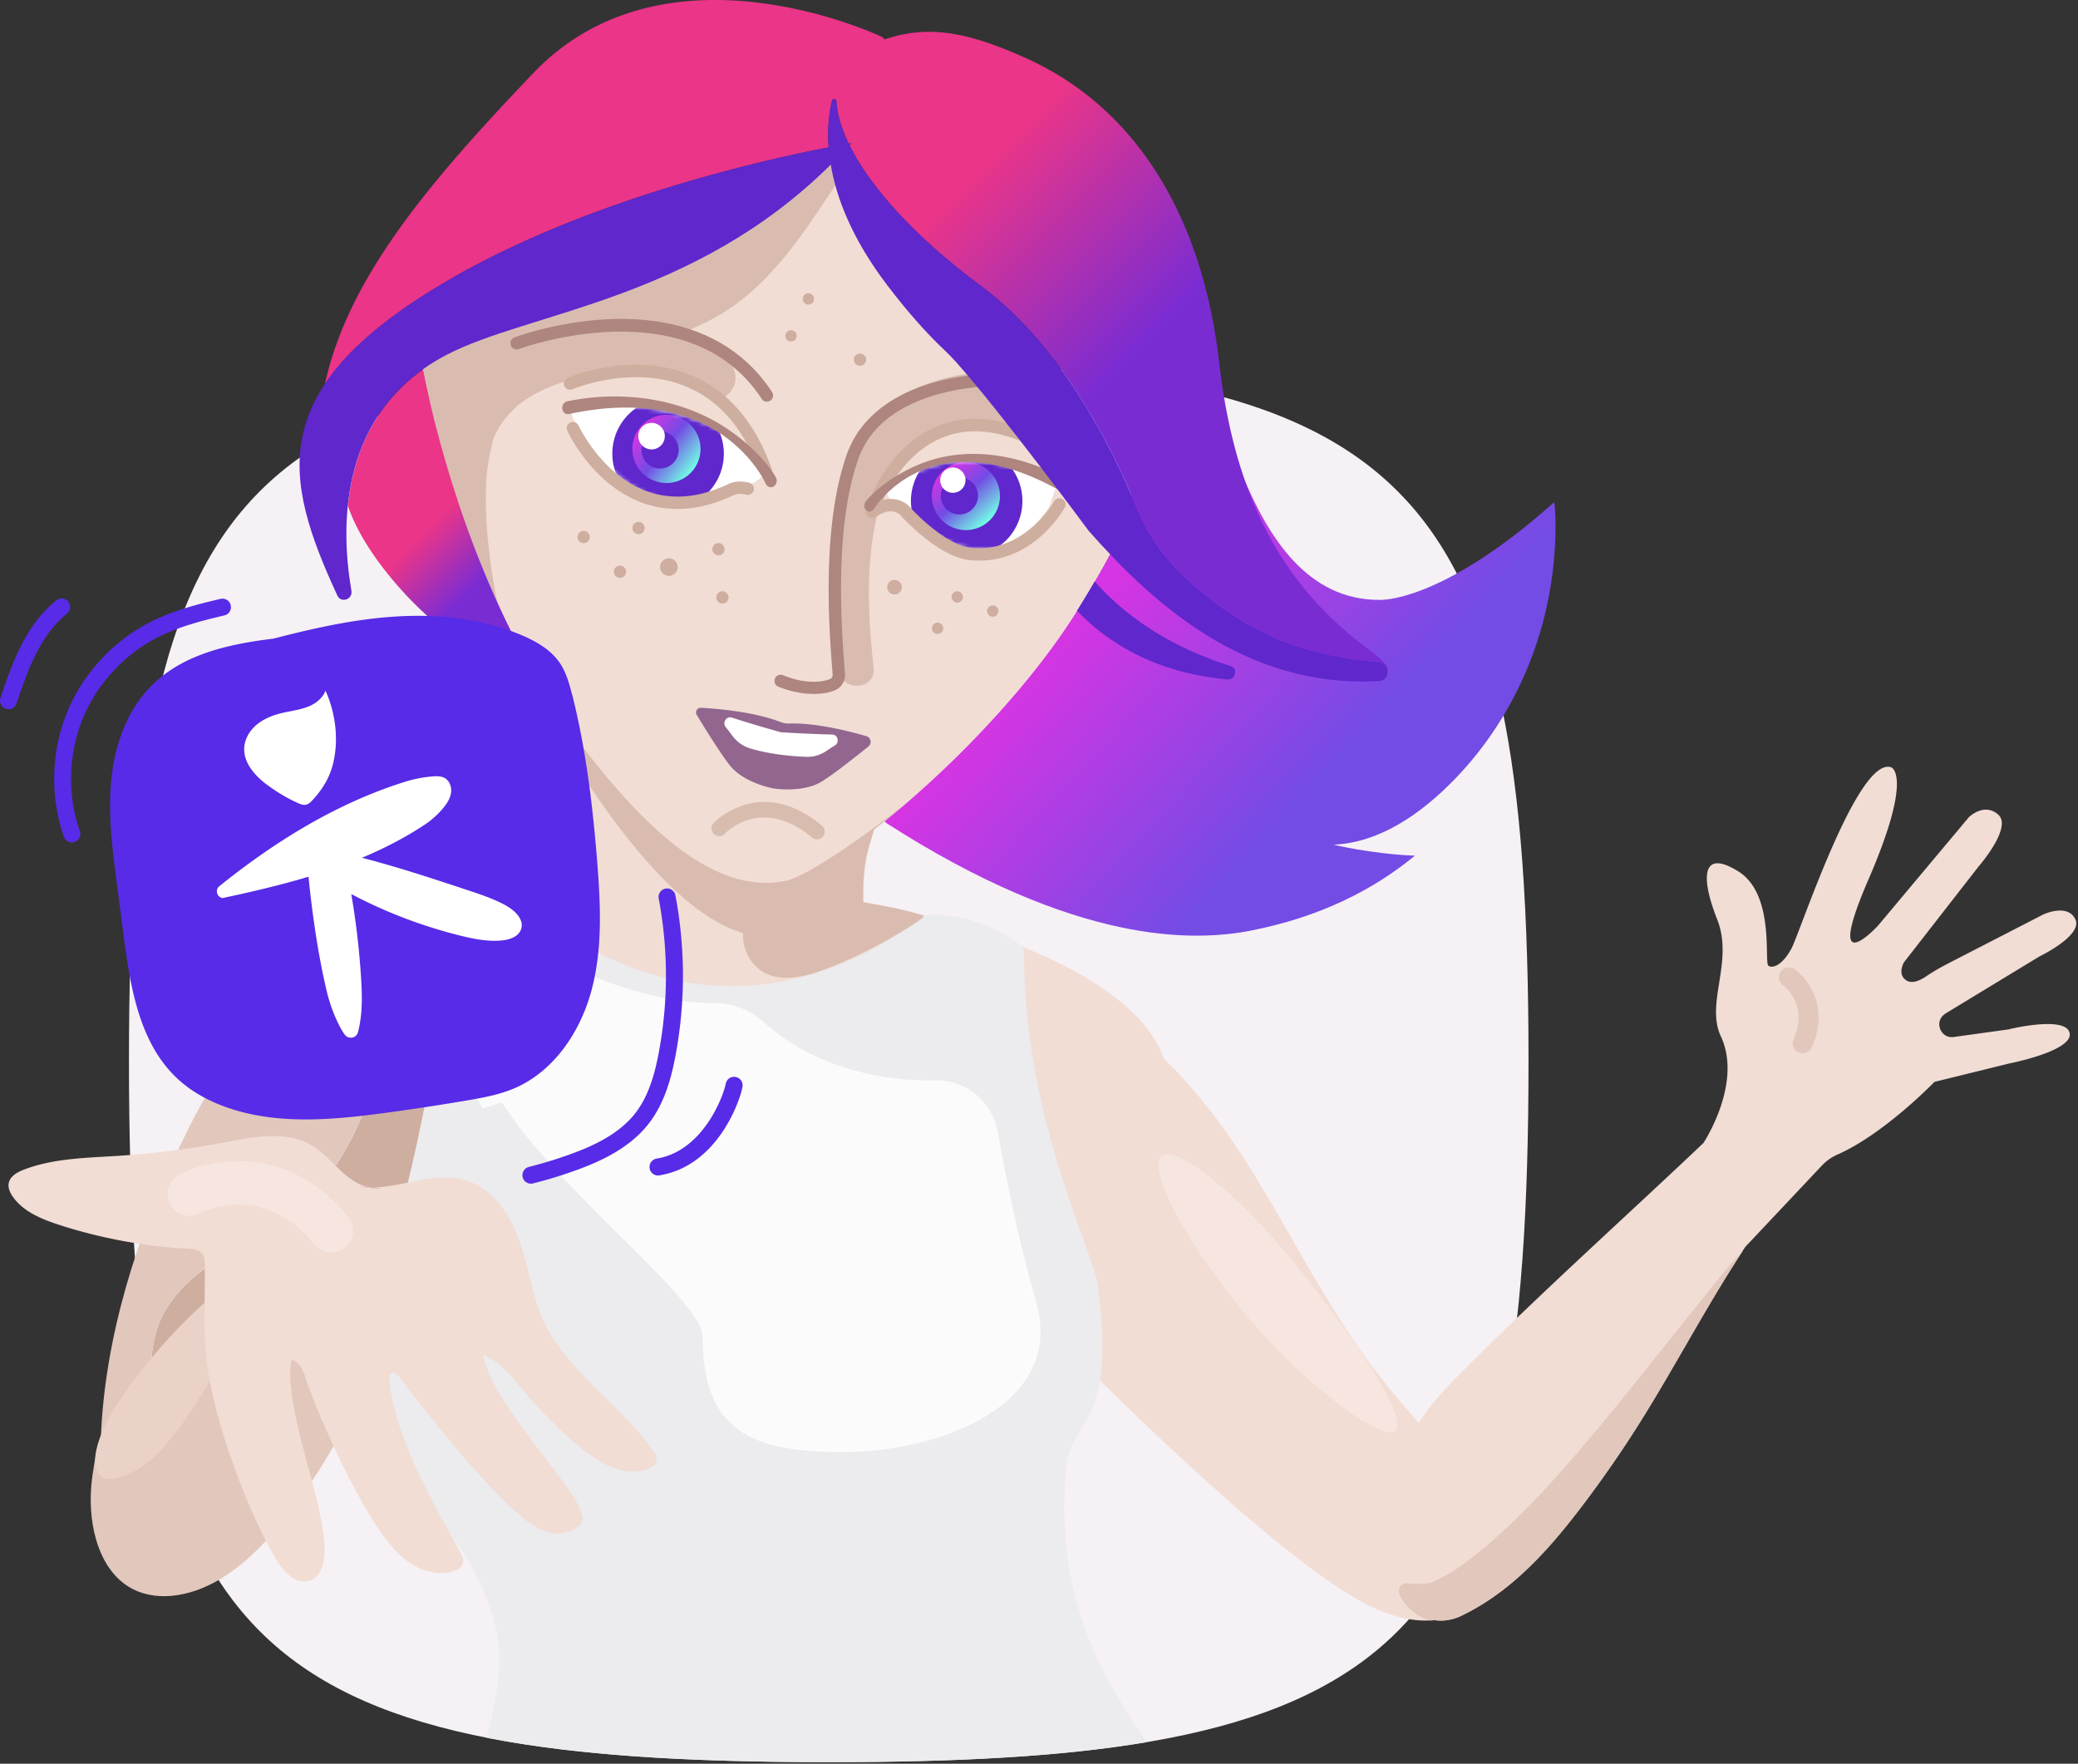
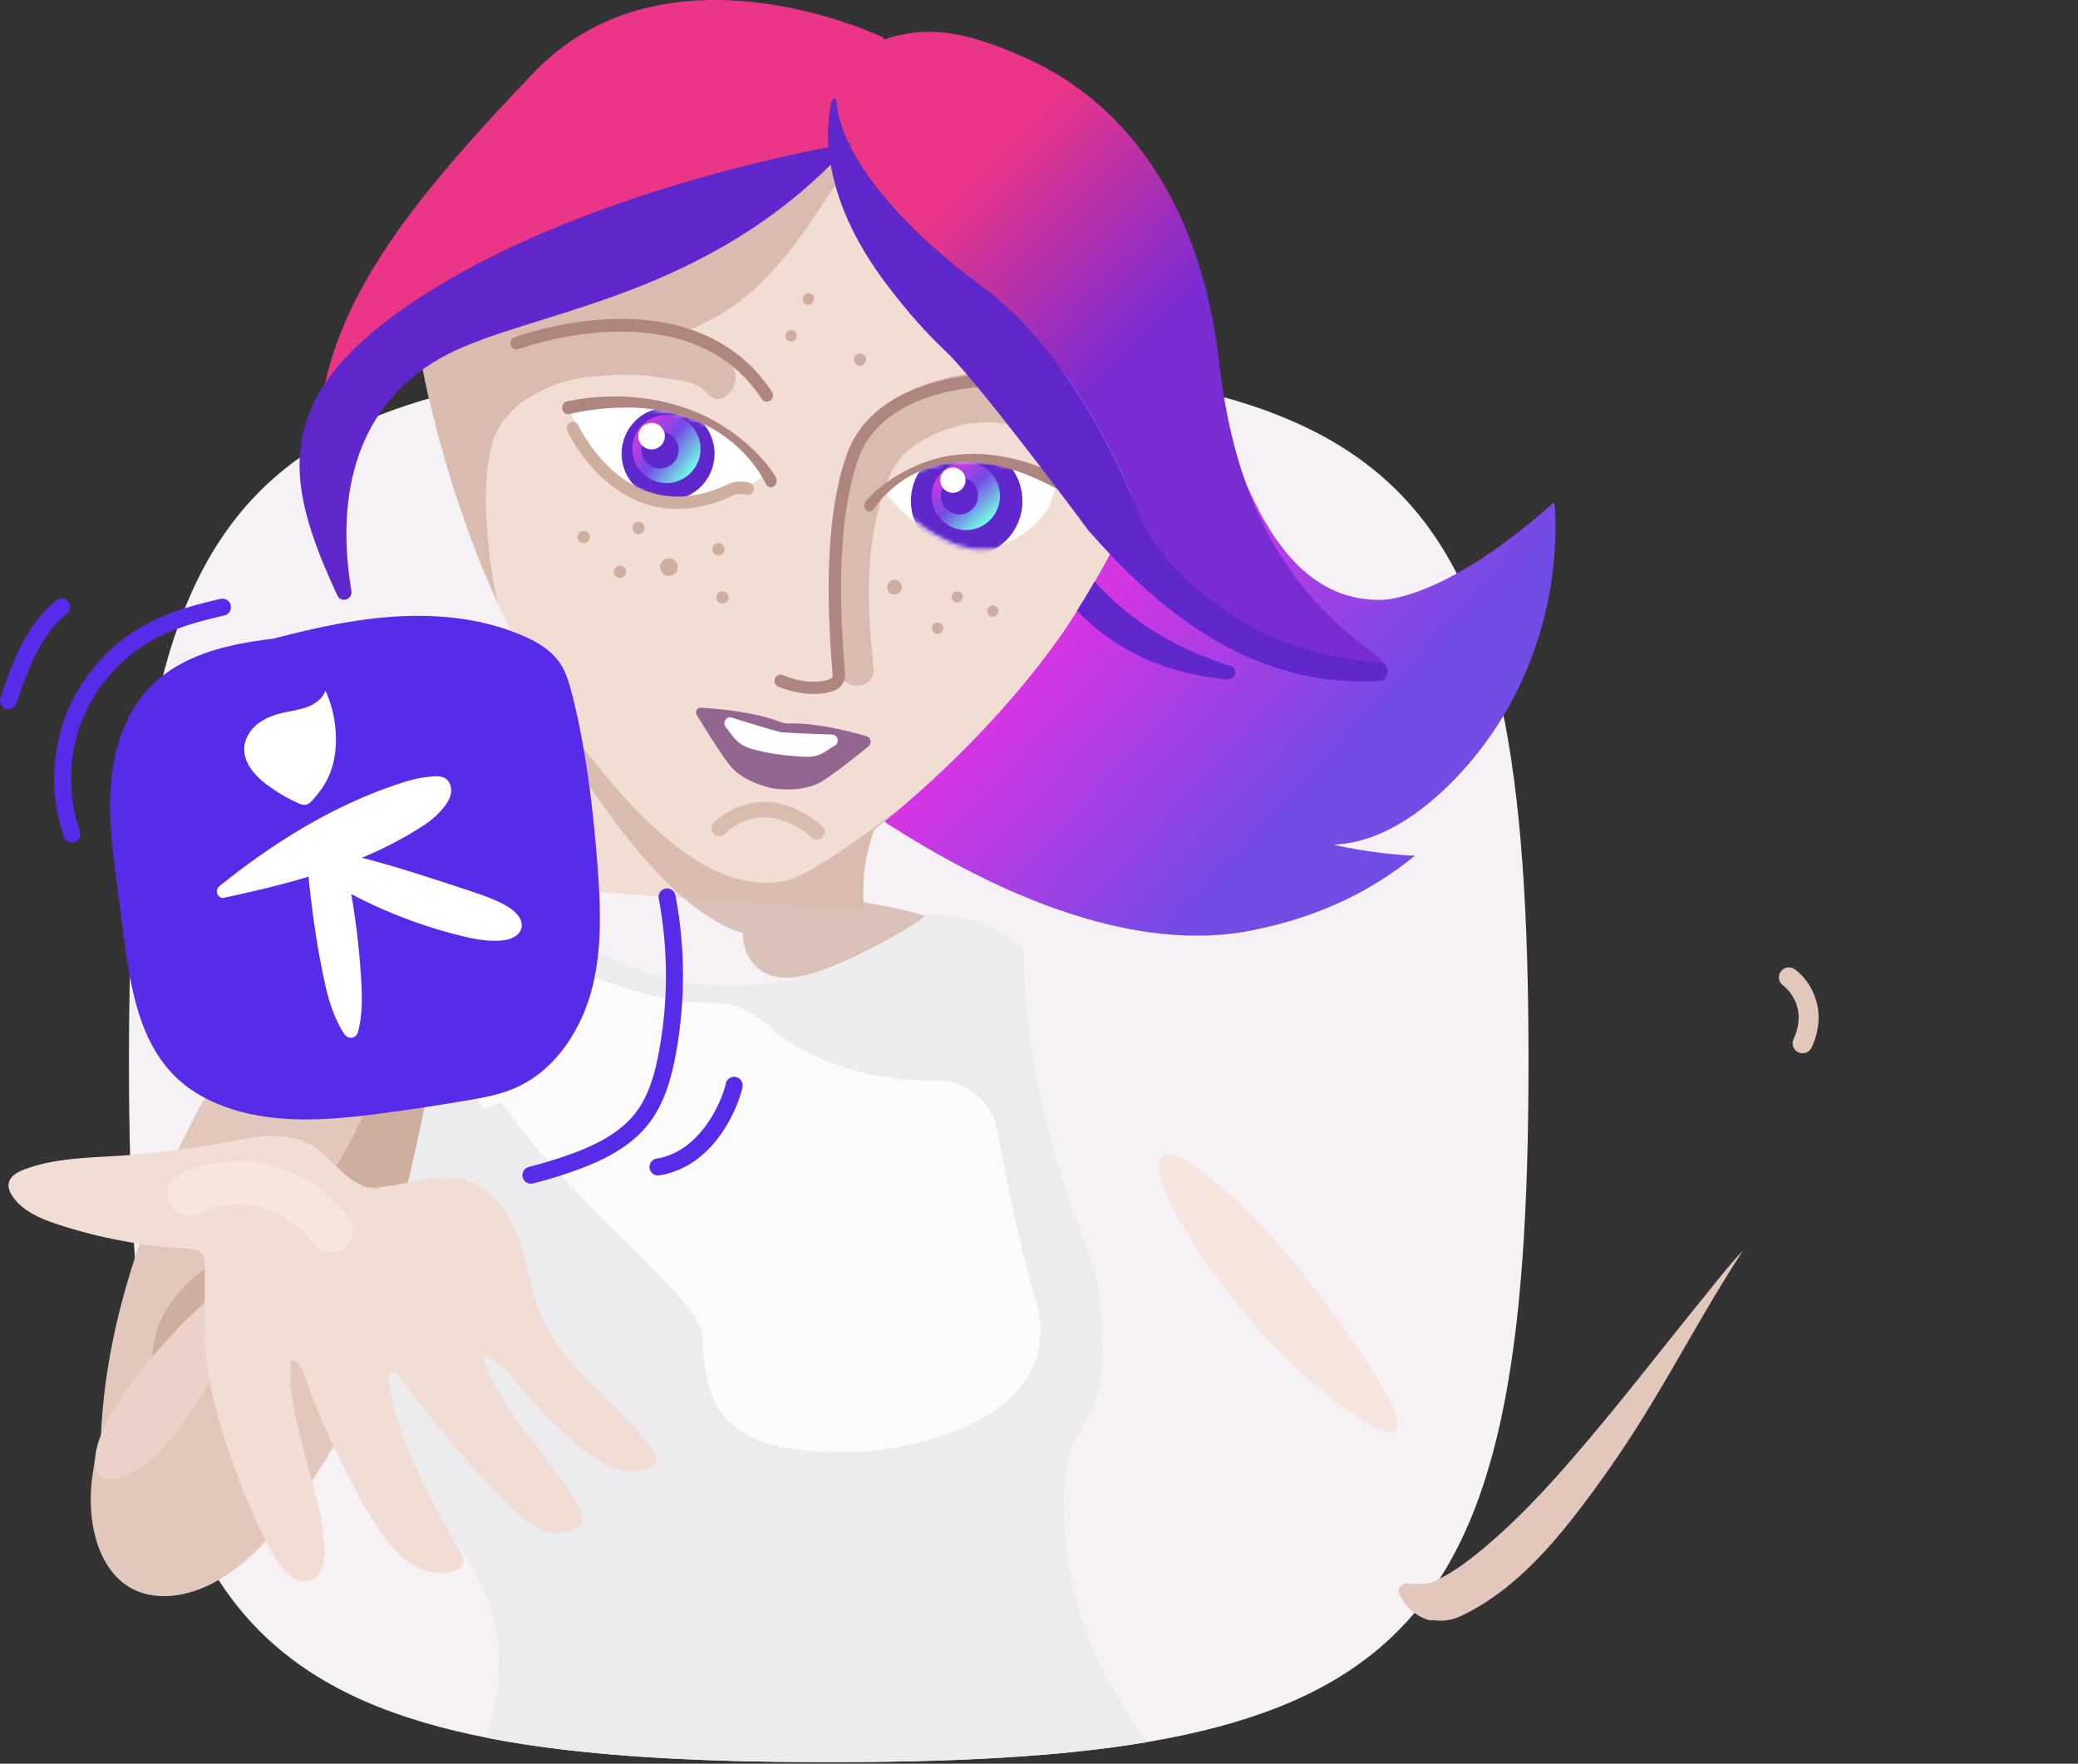
<svg xmlns="http://www.w3.org/2000/svg" width="489" height="415" fill="none" viewBox="0 0 489 415">
  <rect x="0" y="0" width="489" height="415" fill="#333333" stroke="none" />
  <g class="kime-invitation__Kime-invitation">
    <path fill="#F5F1F5" d="M359.694 249.71c0 137.701-27.173 164.913-164.674 164.913S30.347 387.411 30.347 249.71c0-137.702 27.172-164.914 164.673-164.914s164.674 27.212 164.674 164.914Z" class="kime-invitation__ill-shadow-light" />
    <g class="kime-invitation__Group">
-       <path fill="#F1DDD4" d="m473.009 242.163-13.253 1.84c-3.066.427-4.666-3.546-2.159-5.359a9.743 9.743 0 0 1 1.026-.654l21.333-12.959s10.253-4.92 8.413-8.733c-1.84-3.813-7.52-1.134-7.52-1.134l-22.199 11.427c-1.853.96-3.693 1.986-5.413 3.16-1.28.866-3.187 1.826-4.587.96-2.293-1.414-.6-4.294-.6-4.294l17.64-22.639s7.866-9.039 4.586-12.053c-3.28-3.013-6.92.52-6.92.52l-21.465 25.613s-12.987 13.999-2.2-10.92c10.786-24.919 5.293-26.412 5.293-26.412-7.88-2.52-21.333 38.745-23.386 42.598-2.053 3.853-4.387 4.853-5.453 4.107-1.053-.76 1.586-16.786-7.067-22.186-8.653-5.4-8.919 1.32-4.986 11.293 3.933 9.973-2.813 19.626.867 27.519 4.893 10.479-3.094 23.519-4.094 25.079-18.359 17.412-36.598 33.705-55.051 52.078-4.306 4.293-8.719 8.733-11.959 13.826-4.16-4.76-8.227-9.6-11.96-14.68-16.959-23.092-27.265-51.371-48.011-70.997-6.88-20.586-50.172-37.145-103.436-41.105-47.492-3.52-88.983 5.76-104.343 21.879-3.8 3.987-5.72 8.493-6.066 13.2-1.76 23.759 44.811 46.598 104.036 50.984 25.025 1.854 63.704-2.013 63.704-2.013 18.639 21.533 62.851 65.331 86.596 81.064 5.667 3.746 11.787 7.213 18.533 7.999a21.66 21.66 0 0 0 4.653.027c2.013.28 4.147 0 6.173-.96 4.08-1.933 7.92-4.453 11.413-7.306 6.64-5.413 12.186-12.04 17.373-18.88a270.454 270.454 0 0 0 13.253-19.159c8.559-13.599 16.066-28.159 24.945-41.518l17.973-19.079a11.463 11.463 0 0 1 3.72-2.64c11.013-4.854 22.812-17.093 22.812-17.093l17.6-4.333s14.986-2.92 14.212-7.12c-.773-4.186-14.039-.987-14.039-.987l.013.04Z" class="kime-invitation__Vector" />
      <path fill="#F7E6DF" d="M305.136 297.854c13.439 16.733 26.599 35.999 23.132 38.786-3.466 2.786-23.292-12.533-36.745-29.266-13.439-16.733-21.532-32.545-18.079-35.332 3.466-2.786 18.239 9.08 31.679 25.812h.013Z" class="kime-invitation__Vector" />
      <path fill="#E2C7BC" d="M355.147 372.958c6.64-5.413 12.186-12.039 17.373-18.879a270.454 270.454 0 0 0 13.253-19.159c8.373-13.306 15.759-27.519 24.385-40.639-3.426 3.574-6.479 7.573-9.493 11.293-8.266 10.133-16.252 20.493-24.639 30.532-8.373 10.013-17.039 19.986-27.105 28.359-3.693 3.067-7.44 5.893-11.853 7.8-1.293.56-3.907.467-5.92.293-1.36-.12-2.4 1.254-1.853 2.507 1.36 3.106 4.066 5.346 7.213 6.213.36-.013.707-.013 1.067-.053 2.013.28 4.146 0 6.173-.96 4.08-1.934 7.919-4.453 11.413-7.307h-.014Zm68.838-125.141a2.59 2.59 0 0 1-.76-.2 2.337 2.337 0 0 1-1.16-3.107c3.653-8.04-2.214-12.453-2.467-12.64a2.357 2.357 0 0 1-.533-3.266 2.33 2.33 0 0 1 3.253-.547c3.24 2.294 8.24 9.093 4.013 18.4a2.321 2.321 0 0 1-2.333 1.36h-.013Z" class="kime-invitation__Vector" />
    </g>
    <path fill="#ECEBEE" d="M258.338 302.414c-1.094-8.093-17.28-38.918-17.346-78.023 0-.854-.387-1.64-1.067-2.16-2.8-2.12-10.893-7.413-21.692-6.987-.6.027-1.174.254-1.64.64-5.813 4.867-48.145 37.279-96.743-6.373-.24-.226-.56-.36-.88-.373-2.64-.187-14.773-.773-21.466 4.08-.4.293-.613.773-.587 1.266.267 5.227 8.893 37.332-9.36 77.624-6.932 15.306-4.52 34.225 3.854 48.758 8.36 14.533 17.866 20.799 23.572 36.412 4.733 12.959 1.707 21.666-.373 31.625 21.319 4.187 47.745 5.734 80.41 5.734 29.866 0 54.505-1.28 74.811-4.707-9.347-13.746-21.946-32.959-18.946-64.624 1.106-11.706 11.999-9.186 7.453-42.892Z" class="kime-invitation__Vector" />
    <path fill="#fff" d="M243.818 306.294c-4.066-14.066-6.813-27.785-9.039-40.052-1.28-7.066-7.467-12.186-14.653-12.039-.453 0-.907.013-1.36.013-15.719 0-29.719-5.28-38.732-13.479-3.226-2.947-7.36-4.72-11.733-4.707-20.186.08-42.931-11.959-47.638-17.852-1.787-2.24-3.466-4.04-5.053-5.467-.853-.773-1.973-1.226-3.133-1.213-5.027.027-9.24.946-12.547 2.12-2.066.72-3.333 2.8-3.093 4.973.547 5.026 2.2 12.573 3.667 16.586 2.133 5.826 13.053 25.679 13.053 25.679l4.533-1.467c13.666 21.359 47.251 46.438 47.251 55.118 0 22.013 11.16 27.172 33.172 27.172 22.013 0 52.385-10.852 45.292-35.385h.013Z" class="kime-invitation__Vector" opacity=".8" />
    <g class="kime-invitation__Group">
      <path fill="url(#kime-invitation__a)" d="M365.64 118.235c-26.732 23.879-41.092 22.919-41.092 22.919-33.892 0-36.491-59.224-44.851-53.905-5.267 3.347-16.719 37.026-16 38.306-1.879 3.786-5.559 10.799-11.052 19.426-9.12 14.306-25.199 32.585-44.479 48.251l.507.493c44.812 28.746 72.384 27.853 85.757 25.226 16.199-3.187 28.758-9.56 38.518-17.613-10.319-.413-19.132-2.586-19.132-2.586 10.839-.48 20.639-7.24 28.692-15.6 14.506-15.066 22.706-35.185 23.479-56.077.213-5.627-.134-9.013-.333-8.84h-.014Z" class="kime-invitation__Vector" />
      <path fill="#F1DDD4" d="m204.606 214.284-1.426-.186c-.294-11.04 1.56-14.893 2.453-18.826 20.399-16.106 37.479-35.359 46.998-50.292 5.493-8.626 9.187-15.639 11.053-19.426-.72-1.28-3.533-3.026-4.173-4.293-6.026-11.866-8.866-22.292-8.866-22.292l-.36-1.24c-9.36-4.4-21.266-8.693-39.106-29.879-12.186-14.48-15.506-26.026-15.986-33.612 0 0 .987-.093.707.227-1.107 1.226-5.12 4.013-10.106 7.813a35.66 35.66 0 0 1-1.027.76c-10.439 7.693-28.985 18.066-56.184 21.532-12.093 1.533-20.493 10.12-27.719 15.04l-1.627 1.146c-1.106.814.16 3.573.16 3.573l-.92-2.986s7.32 49.251 34.186 88.61c.306 6.053.426 21.586-4.414 39.105" class="kime-invitation__Vector" />
      <path fill="url(#kime-invitation__b)" d="M236.285 89.743s-.533-.134-1.466-.294c.453.307.92.6 1.36.88l.106-.586Z" class="kime-invitation__Vector" />
      <g class="kime-invitation__Group" opacity=".7">
        <path fill="#CEAE9F" d="M132.609 169.766s.054.093.094.133c.066 1.414.133 3.36.12 5.707 10.239 16.866 26.452 39.452 41.998 43.918-.04 2.173.507 4.347 1.667 6.133 3.359 5.227 9.452 5.067 15.106 3.28 8.346-2.64 19.519-8.693 25.105-12.626.44-.307.667-.587.774-.853-3.374-1.067-7.333-2-12-2.747l-2.307-.427c-.293-11.039 1.6-13.132 2.48-17.066 2.414-1.906 4.84-3.813 7.093-5.813-8.413 6.587-21.252 15.853-27.292 17.72-20.479 4.826-40.305-20.44-52.824-37.372l-.014.013Zm78.437-76.104c-3.653 2.054-8.293 5.827-10.373 10.213 0 0-5.08 36.759-3.28 53.745.56 5.226 8.747 4.813 8.187-.453-1.64-15.386-2.214-31.026 3.906-45.585.454-1.094 1.734-2.72 1.734-2.72.679-1.44 3.186-3.707 5.573-5.053 7.066-3.987 13.879-5.267 20.372-3.907-3.4-4.32-6.773-8.493-9.679-11.906-5.414.693-10.92 2.56-16.413 5.653l-.027.013ZM105.13 83.49a50.466 50.466 0 0 0-5.6 3.44 242.97 242.97 0 0 0 2.574 11.466c.106.08.2.16.306.226-.053.147-.093.294-.146.44 2.84 11.253 7.519 26.666 14.773 42.652a123.224 123.224 0 0 1-2.014-12.693c-.6-5.64-.946-11.426-.493-17.093.133-1.626.52-4.226.987-6.226.64-2.747.533-2.587 1.839-4.946.16-.294.854-1.347.934-1.507.413-.533.84-1.067 1.293-1.573.533-.587 1.093-1.134 1.653-1.694.294-.293.44-.453.52-.546.08-.054.267-.174.6-.427.014 0 .04-.027.054-.04 4.146-3.093 9.013-5.133 14.119-5.973.693-.12 1.4-.213 2.107-.293 4.959-.547 10.213-.827 15.159-.08 3.92.586 9.8.706 12.506 3.786 1.96 2.24 3.507 1.973 5.373 0 2.2-2.346 1.614-5.52-.333-7.72-2.906-3.306-6.933-5.2-11.346-6.253 2.52-.906 5-1.973 7.426-3.253 9.693-5.106 16.76-13.493 22.919-22.319 2.134-3.053 4.16-6.173 6.253-9.253a53.069 53.069 0 0 1-1.093-4.866c-32.292 32.025-71.144 34.665-90.37 44.731v.014Z" class="kime-invitation__Vector" />
      </g>
      <g class="kime-invitation__Group">
        <g class="kime-invitation__Group">
          <path fill="#fff" d="M136.129 100.516s12.293 26.425 37.892 14.572c0 0 9.733-3.173 5.013-7.399-7.08-6.347-20.519-13.906-43.478-12.08-2.827.227.56 4.907.56 4.907h.013Zm73.517 13.479c6.56-4.68 19.2-9.479 39.439-.84l-2.214 6.067s-6.213 11.199-19.612 9.759c-6.68-.72-15.186-8.866-15.186-8.866l-2.773-2.96c-.854-.907-.68-2.44.346-3.173v.013Z" class="kime-invitation__Vector" />
        </g>
        <g class="kime-invitation__Group">
          <path fill="#CEAE9F" d="M210.5 139.887a1.72 1.72 0 1 0-.001-3.44 1.72 1.72 0 0 0 .001 3.44Zm-53.092-4.386a2.066 2.066 0 1 0 .001-4.133 2.066 2.066 0 0 0-.001 4.133Zm63.238 13.666a1.333 1.333 0 1 0 0-2.667 1.333 1.333 0 0 0 0 2.667Zm12.973-4.053a1.333 1.333 0 1 0 0-2.667 1.333 1.333 0 0 0 0 2.667Zm-8.36-3.32a1.333 1.333 0 1 0 0-2.667 1.333 1.333 0 0 0 0 2.667Zm-55.305.213a1.44 1.44 0 1 0 .002-2.878 1.44 1.44 0 0 0-.002 2.878Zm-.88-11.346a1.44 1.44 0 1 0 0-2.88 1.44 1.44 0 0 0 0 2.88Zm-31.732-2.866a1.44 1.44 0 1 0 0-2.88 1.44 1.44 0 0 0 0 2.88Zm12.92-2.107a1.44 1.44 0 1 0 0-2.88 1.44 1.44 0 0 0 0 2.88Zm-4.373 10.279a1.44 1.44 0 1 0 0-2.88 1.44 1.44 0 0 0 0 2.88Zm44.345-64.304a1.333 1.333 0 1 0 0-2.666 1.333 1.333 0 0 0 0 2.666Zm-4.094 8.693a1.333 1.333 0 1 0 .001-2.667 1.333 1.333 0 0 0-.001 2.667Zm16.187 5.72a1.44 1.44 0 1 0 0-2.878 1.44 1.44 0 0 0 0 2.878Z" class="kime-invitation__Vector" />
        </g>
        <g class="kime-invitation__Clip kime-invitation__path kime-invitation__group">
          <mask id="kime-invitation__c" width="116" height="35" x="135" y="95" class="kime-invitation__c" maskUnits="userSpaceOnUse" style="mask-type:luminance">
            <g class="kime-invitation__clippath-5">
              <path fill="#fff" d="M173.914 115.075c-25.159 11.906-37.185-14.493-37.185-14.493s-3.333-4.68-.547-4.906c22.546-1.867 35.732 5.666 42.679 11.999 4.626 4.213-4.933 7.4-4.933 7.4h-.014Zm37.345-1.893c-1.653.933-2.039 4.84-.346 5.706 1.013.52 1.333 1.293 1.333 1.293s8.92 8.04 16.053 8.893c13.159 1.56 19.839-7.346 20.866-8.946.08-.133.16-.28.213-.427l1-2.586c.493-1.28-.24-2.573-1.467-3.16-19.932-9.533-31.078-4.506-37.652-.773Z" class="kime-invitation__Vector" />
            </g>
          </mask>
          <g class="kime-invitation__Group" mask="url(#kime-invitation__c)">
            <g class="kime-invitation__Group">
              <g class="kime-invitation__Group">
-                 <path fill="#5F27CC" d="M157.222 118.781c6.641 0 12.026-5.384 12.026-12.026 0-6.642-5.385-12.026-12.026-12.026-6.642 0-12.027 5.384-12.027 12.026 0 6.642 5.385 12.026 12.027 12.026Z" class="kime-invitation__Vector" />
-                 <path fill="#5F27CC" d="M155.928 119.808c-7.199-.707-12.479-7.146-11.773-14.346.707-7.2 7.147-12.48 14.347-11.773 7.199.707 12.479 7.147 11.772 14.346-.706 7.2-7.146 12.48-14.346 11.773Zm2.36-23.932c-6-.587-11.359 3.813-11.959 9.813-.6 5.999 3.813 11.359 9.813 11.959 5.999.587 11.359-3.813 11.959-9.813.587-5.999-3.813-11.36-9.813-11.96Z" class="kime-invitation__Vector" />
+                 <path fill="#5F27CC" d="M155.928 119.808Zm2.36-23.932c-6-.587-11.359 3.813-11.959 9.813-.6 5.999 3.813 11.359 9.813 11.959 5.999.587 11.359-3.813 11.959-9.813.587-5.999-3.813-11.36-9.813-11.96Z" class="kime-invitation__Vector" />
              </g>
              <path fill="url(#kime-invitation__d)" d="M155.755 101.515a4.38 4.38 0 0 1 3.92 4.787 4.38 4.38 0 0 1-4.787 3.92 4.38 4.38 0 0 1-3.919-4.787 4.379 4.379 0 0 1 4.786-3.92Zm1.867-3.866c-4.414-.44-8.333 2.786-8.773 7.186-.44 4.4 2.786 8.333 7.186 8.773 4.413.44 8.333-2.786 8.773-7.186.44-4.413-2.787-8.333-7.186-8.773Z" class="kime-invitation__Vector" />
              <g class="kime-invitation__Group">
                <path fill="#5F27CC" d="M227.472 129.901c6.642 0 12.026-5.384 12.026-12.026 0-6.642-5.384-12.026-12.026-12.026-6.642 0-12.026 5.384-12.026 12.026 0 6.642 5.384 12.026 12.026 12.026Z" class="kime-invitation__Vector" />
                <path fill="#5F27CC" d="M223.952 130.514c-6.973-1.946-11.053-9.199-9.106-16.159 1.947-6.973 9.2-11.053 16.159-9.106 6.973 1.946 11.053 9.199 9.107 16.159-1.947 6.973-9.2 11.053-16.16 9.106Zm6.467-23.172c-5.813-1.627-11.853 1.786-13.466 7.6-1.627 5.813 1.786 11.852 7.599 13.466 5.813 1.626 11.853-1.787 13.466-7.6 1.627-5.813-1.786-11.853-7.599-13.466Z" class="kime-invitation__Vector" />
              </g>
              <path fill="url(#kime-invitation__e)" d="M226.939 112.462c2.32.653 3.693 3.066 3.04 5.386-.654 2.32-3.067 3.693-5.387 3.04-2.32-.653-3.693-3.066-3.04-5.386.654-2.32 3.067-3.694 5.387-3.04Zm2.506-3.48c-4.266-1.187-8.693 1.307-9.879 5.573-1.187 4.267 1.306 8.693 5.573 9.88 4.266 1.186 8.693-1.307 9.88-5.573 1.186-4.267-1.307-8.693-5.574-9.88Z" class="kime-invitation__Vector" />
            </g>
            <g class="kime-invitation__Group">
              <path fill="#fff" d="M153.328 105.742a3.12 3.12 0 1 0 0-6.24 3.12 3.12 0 0 0 0 6.24Zm70.904 10.213a2.974 2.974 0 1 0 0-5.948 2.974 2.974 0 0 0 0 5.948Z" class="kime-invitation__Vector" />
            </g>
          </g>
        </g>
        <path fill="#CEAE9F" d="M168.861 196.685a1.813 1.813 0 0 1-.96-3c.107-.12 10.933-11.546 25.519.587a1.818 1.818 0 1 1-2.32 2.8c-11.866-9.866-20.159-1.28-20.519-.907-.453.48-1.12.667-1.72.534v-.014Z" class="kime-invitation__Vector" opacity=".7" />
        <path fill="#CEAE9F" d="M157.035 119.648a24.389 24.389 0 0 1-5.893-1.346c-11.76-4.307-17.413-16.453-17.653-16.96-.333-.733 0-1.6.72-1.933.733-.333 1.6 0 1.933.72.054.12 5.4 11.573 16.013 15.439 5.893 2.147 12.36 1.587 19.226-1.666.173-.094 2.2-1.08 4.973-.307a1.452 1.452 0 1 1-.773 2.8c-1.68-.453-2.893.107-2.907.107-5.439 2.573-10.679 3.626-15.639 3.133v.013Z" class="kime-invitation__Vector" />
        <g class="kime-invitation__Group">
-           <path fill="#CEAE9F" d="M163.035 88.463c-14-6.067-28.839.187-29.466.453a1.453 1.453 0 0 0-.76 1.907 1.464 1.464 0 0 0 1.92.76c.147-.067 14.346-6.027 27.172-.44 7.64 3.32 13.32 10.066 16.92 20.039.2.547.693.907 1.226.96.214.027.427 0 .64-.08a1.46 1.46 0 0 0 .88-1.867c-3.88-10.773-10.106-18.079-18.519-21.732h-.013Zm88.516 18.226c-10.879-7.413-20.719-9.773-29.265-7.04-12.293 3.946-17.2 16.933-17.4 17.479-.213.574-.04 1.174.374 1.574-.294.173-.587.36-.88.586a1.467 1.467 0 0 0-.334 2.04c.467.653 1.374.8 2.04.333 3.694-2.653 5.68-.613 5.907-.333.32.36 7.413 8.186 14.266 10.093.64.173 1.28.307 1.92.373 14.639 1.494 22.092-11.839 22.412-12.412a1.455 1.455 0 1 0-2.56-1.387c-.066.12-6.813 12.199-19.545 10.906-6.28-.64-14.227-9.426-14.267-9.479-.96-1.16-3.253-2.574-6.359-1.8 1.013-2.374 5.706-12.093 15.332-15.173 7.653-2.453 16.64-.213 26.733 6.666a1.458 1.458 0 1 0 1.64-2.413l-.014-.013Z" class="kime-invitation__Vector" />
-         </g>
+           </g>
        <path fill="#AE857F" d="M181.274 114.635c-.453-.04-.867-.347-1.08-.827 0 0-2.68-6.093-9.666-11.106-9.253-6.64-21.919-8.466-36.625-5.28-.747.16-1.44-.373-1.574-1.2-.133-.813.374-1.613 1.107-1.773 10.799-2.333 26.452-1.746 38.918 7.293 7.533 5.467 10.173 10.453 10.293 10.72.32.746.027 1.653-.653 2.026a1.17 1.17 0 0 1-.72.147Zm22.999 5.693a.927.927 0 0 1-.36-.187c-.573-.44-.68-1.36-.253-2.066.16-.254 3.773-4.827 11.679-8.387 12.986-5.866 27.159-1.866 36.679 3.774.613.36.8 1.266.44 2.013-.373.747-1.16 1.067-1.773.707-12.947-7.667-24.826-9.48-34.372-5.254-7.16 3.174-10.56 8.68-10.6 8.733-.347.56-.933.814-1.44.68v-.013Z" class="kime-invitation__Vector" />
        <path fill="url(#kime-invitation__f)" d="M236.072 89.743s-.533-.134-1.467-.294c.454.307.92.6 1.36.88l.107-.586Z" class="kime-invitation__Vector" />
        <path fill="#AE857F" d="M180.327 94.516a1.449 1.449 0 0 1-1.08-.654c-17.199-26.372-56.797-11.866-57.197-11.72a1.46 1.46 0 0 1-1.027-2.732c.427-.16 10.586-3.947 23.159-4.334 16.866-.52 29.826 5.414 37.505 17.187.44.68.254 1.573-.426 2.013a1.402 1.402 0 0 1-.934.226v.014Zm6.88 68.317a24.536 24.536 0 0 1-4.053-1.266 1.457 1.457 0 0 1-.787-1.907 1.446 1.446 0 0 1 1.907-.787c3.986 1.654 8.093 2 10.959.947.454-.173.747-.587.707-1.027-.027-.48-.08-1.053-.133-1.746-.68-9.027-2.493-33.026 3.386-49.905 2.907-8.36 10.2-14.333 21.093-17.293 8.066-2.186 15.199-1.973 15.493-1.96a1.45 1.45 0 0 1 1.4 1.507 1.458 1.458 0 0 1-1.507 1.4c-.28 0-27.466-.733-33.732 17.293-5.68 16.306-3.893 39.865-3.227 48.718.054.693.094 1.28.134 1.76.12 1.746-.934 3.346-2.614 3.959-2.519.92-5.706 1-9.013.28l-.013.027Z" class="kime-invitation__Vector" />
        <path fill="#92668F" d="M185.807 170.246a5.517 5.517 0 0 1-2.226-.386c-6.12-2.374-14.733-3.107-18.626-3.32-.88-.054-1.454.906-1 1.666 1.786 2.934 5.413 8.853 7.773 11.853 3.213 4.093 9.866 5.387 10.253 5.453h.026c.387.067 7.093 1.08 11.493-1.693 3.04-1.92 8.08-5.933 10.866-8.186.867-.707.587-2.094-.48-2.414-3.946-1.146-11.826-3.159-18.092-2.986l.013.013Z" class="kime-invitation__Vector" />
        <path fill="#fff" d="M195.833 172.833a324.422 324.422 0 0 1-11.972-.534l-.187-.026a302.142 302.142 0 0 1-11.453-3.427c-1.28-.413-2.307 1.187-1.44 2.24.04.054.08.094.12.147.32.386.627.8.947 1.226.24.334.48.64.72.947.053.067.106.133.173.2a8.017 8.017 0 0 0 3.587 2.427c.306.093.613.2.946.28 4.213 1.16 8.653 1.613 12.28 1.76 1.52.066 3.053-.254 4.36-1.04h.026c.334-.2.68-.427 1.013-.654.48-.333.934-.626 1.4-.906l.08-.04c1.187-.707.774-2.56-.586-2.587l-.014-.013Z" class="kime-invitation__Vector" />
      </g>
      <path fill="#5F27CC" d="M289.643 156.727c-9.626-2.987-22.212-8.8-32.039-19.92a252.101 252.101 0 0 1-4.159 6.894c8.066 8.359 19.425 14.706 35.451 16.172 1.814.16 2.494-2.6.76-3.133l-.013-.013Z" class="kime-invitation__Vector" />
      <g class="kime-invitation__Group">
        <path fill="url(#kime-invitation__g)" d="M103.41 67.183c33.319-20.052 76.664-29.638 91.597-32.505-.36-4.826.2-8.546.773-10.92.16-.64 1-.586 1.04.067.16 2.893 1.12 6.253 2.92 10 .387-.067.6-.094.6-.094-.133.16-.28.294-.427.454 4.64 9.346 14.6 20.972 31.106 33.225 18.172 13.493 30.399 36.999 36.492 52.118 2.36 5.867 5.986 11.173 10.573 15.573 16.106 15.439 31.025 19.439 46.638 20.746 1.173.093 1.786 1.053 1.84 2.04 0-1.214-.454-1.534-1.454-2.574a16.8 16.8 0 0 0-2.28-1.96c-21.332-15.386-32.358-36.918-35.931-68.064-3.974-34.678-19.76-59.877-45.065-71.423-14.28-6.52-23.586-8.027-33.719-4.574l-.387-.52s-50.784-24.532-82.25 8.453c-24.479 25.653-43.571 48.105-49.011 73.17 5.026-7.559 13.573-15.158 26.945-23.212Z" class="kime-invitation__Vector" />
-         <path fill="url(#kime-invitation__h)" d="M99.53 86.943c-11.932 8.52-16.505 20.612-17.665 32.052 2.04 6.16 6.56 13.093 12.506 19.732 1.24 1.387 14.479 16.28 33.932 24.386-18.266-29.825-26.213-63.184-28.772-76.17Z" class="kime-invitation__Vector" />
      </g>
      <path fill="#5F27CC" d="M324.708 155.833c-15.612-1.306-30.532-5.293-46.638-20.745-4.586-4.4-8.213-9.707-10.573-15.573-6.079-15.12-18.319-38.625-36.492-52.118-16.506-12.253-26.465-23.88-31.105-33.225.133-.16.28-.294.427-.454 0 0-.214.027-.6.094-1.814-3.734-2.76-7.107-2.92-10-.04-.653-.88-.707-1.04-.067-.574 2.36-1.134 6.08-.774 10.92-14.932 2.866-58.277 12.453-91.596 32.505-40.878 24.6-36.905 45.039-24.012 72.957.866 1.88 3.666.92 3.306-1.133-2.693-15.759-2.8-42.305 22.426-55.504 19.239-10.067 58.078-12.706 90.37-44.732 1.293 7.613 4.893 17.32 13.346 28.412 4.96 6.52 9.4 11.413 13.399 15.2.96.92 1.88 1.84 2.76 2.826 10.573 11.813 31.306 39.852 31.306 39.852v-.027c14.053 15.88 36.318 37.172 68.33 35.199 2.507-.16 2.56-4.173.067-4.387h.013Z" class="kime-invitation__Vector" />
    </g>
    <path fill="#CEAE9F" d="M93.037 287.295c3.16-6.16 7.414-30.532 9.107-37.492.266-1.093.493-2.227.666-3.373-.146-.16-.266-.334-.413-.467-3.64-3.333-11.146-1.746-13.093 5-13.252 45.758-38.252 36.999-50.464 57.531-6.134 10.32-1.72 26.319-3.4 36.985-.054.36-.107.694-.147 1.014l28.119-8.467c17.24-19.692 17.12-26.305 29.639-50.718l-.014-.013Z" class="kime-invitation__Vector" />
    <g class="kime-invitation__Group">
      <g class="kime-invitation__Group">
        <path fill="#E2C7BC" d="M100.064 231.87c-1.707-1.879-3.973-2.826-6.227-3.399-10.72-2.734-22.092 2.026-30.825 10.186-8.72 8.16-15.146 19.426-20.666 31.012-10.026 21.039-17.666 44.558-18.612 68.651-.814 2.066-1.36 4.533-1.987 8.919-1.48 10.44 1.146 21.413 8.36 26.013 6.066 3.853 14.386 2.626 21.465-1.547 7.08-4.173 13.093-10.96 18.333-18.159 7.373-10.16 13.546-21.439 18.186-33.306 2.32-5.933 4.293-12.119 4.747-18.279.453-6.16-.747-12.359-4.16-16.333-4.107-4.773-7.893-1.44-14.213.4-5.2 1.52-27.132 20.52-38.865 34.146.32-4.254 1.186-8.28 3.213-11.693 12.213-20.533 37.212-11.773 50.465-57.531 1.946-6.747 9.466-8.32 13.092-5 .147.133.28.32.414.467.8-5.32.426-11.04-2.747-14.547h.027Z" class="kime-invitation__Vector" />
        <path fill="#EAD2C8" d="M58.279 308.361c-.814 3.226-12.173 23.066-17.186 29.025-3.72 4.414-3.56 4.774-7.72 7.653-4.16 2.894-8.466 4.04-10.186 1.774-1.453-1.907-.853-5.907.893-9.973 1.747-4.067 4.507-8.213 7.427-12.093 4.12-5.467 8.666-10.64 13.412-15.24 2.374-2.306 4.854-4.506 7.293-6.013 2.44-1.52 4.88-2.293 6.413-1.6 1.84.827.467 3.24-.346 6.467Z" class="kime-invitation__Vector" />
      </g>
      <g class="kime-invitation__Group">
        <path fill="#F1DDD4" d="M89.638 279.575c-3.334.414-6.52-1.48-9-3.706-2.48-2.227-4.627-4.867-7.533-6.52-5.933-3.373-13.386-1.853-20.12-.573a205.353 205.353 0 0 1-25.345 3.2c-7.426.479-15.066.573-22 3.226-1.546.6-3.226 1.52-3.572 3.12-.24 1.107.253 2.24.893 3.173 2.427 3.573 6.773 5.347 10.946 6.707a119.677 119.677 0 0 0 30.252 5.613c1.214.066 2.56.173 3.347 1.08.64.746.693 1.8.693 2.773.053 6.666-.253 13.333.187 19.972.933 14 9.4 37.212 16.64 49.332 1.706 2.853 4.639 6.013 7.839 4.946 2.76-.92 3.52-4.36 3.506-7.213-.04-11.853-9.64-32.958-7.826-44.678 1.867.24 2.733 2.307 3.307 4.053 3.106 9.533 11.813 28.039 17.639 36.265 2.053 2.894 4.306 5.733 7.32 7.653 3.013 1.92 6.919 2.814 10.266 1.534.693-.267 1.4-.654 1.707-1.32.32-.694.266-1.547-.08-2.214-4.827-9.132-15.426-26.105-17.08-40.958-.08-.733-.133-1.653.547-1.96.706-.306 1.44.373 1.893 1 5.56 7.52 15.213 19.439 21.759 26.159 6.547 6.72 13.493 14.16 20.519 8.693 5.294-3.76-19.345-25.439-22.759-40.065 4.054 1.32 6.773 4.933 9.453 8.173a99.864 99.864 0 0 0 13.586 13.573c4.534 3.733 10.627 7.24 16.053 4.92.6-.254 1.2-.614 1.507-1.174.36-.68.413-1.573 0-2.226-5.56-8.907-17.946-17.426-24.586-28.079-3.8-6.093-4.68-13.44-6.773-20.279-2.093-6.84-6.186-13.92-13.173-16.026-8.24-2.48-17.106 2.88-25.599 1.413" class="kime-invitation__Vector" />
        <path fill="#F7E6DF" d="M82.358 292.215c-.294.48-.667.92-1.133 1.306-2.187 1.787-5.4 1.48-7.187-.706-12.213-14.88-26.492-7.64-27.092-7.32-2.48 1.307-5.573.373-6.893-2.107a5.104 5.104 0 0 1 2.053-6.893c7.6-4.133 25.706-7.399 39.839 9.827a5.112 5.112 0 0 1 .426 5.893h-.013Z" class="kime-invitation__Vector" />
      </g>
    </g>
    <g class="kime-invitation__Group">
      <g class="kime-invitation__Group">
        <path fill="#572BE7" d="M134.596 163.34c-.653-2.587-1.4-5.2-2.893-7.4-2.107-3.067-5.493-5.013-8.907-6.466-9.666-4.107-20.452-5.107-30.932-4.32-9.32.706-18.48 2.773-27.532 5.12-10.733 1.293-21.573 3.733-28.959 11.346-5.653 5.813-8.426 13.946-9.2 22.026-.773 8.079.28 16.199 1.32 24.239.534 4.053 1.054 8.119 1.587 12.173 1.587 12.186 3.693 25.399 12.693 33.758 3.266 3.04 7.266 5.213 11.48 6.707 11.879 4.213 24.932 3.013 37.438 1.333a549.9 549.9 0 0 0 19.226-2.933c3.786-.64 7.613-1.347 11.146-2.854 9.266-3.973 15.466-13.212 18.106-22.945 2.627-9.733 2.173-20.013 1.387-30.066-1.054-13.359-2.654-26.719-5.933-39.718h-.027Z" class="kime-invitation__fill-theme-path" />
        <g class="kime-invitation__Group">
          <path fill="#fff" d="M62.879 184.672a37.942 37.942 0 0 0 7.226 4.28c.587.267 1.227.52 1.853.4.56-.107 1.027-.493 1.414-.907 2.56-2.693 4.346-5.666 5.133-9.293 1.96-9.066-1.92-16.626-1.92-16.626-.667 1.84-2.413 3.12-4.253 3.814-1.84.693-3.814.933-5.733 1.373-2.134.493-4.24 1.266-5.96 2.613-1.72 1.347-3.014 3.347-3.16 5.533-.254 3.587 2.506 6.667 5.386 8.826l.014-.013Zm56.211 28.399c-3.013-1.64-6.293-2.72-9.533-3.786-8.08-2.667-16.16-5.334-24.386-7.454 5.133-2.146 10.093-4.693 14.773-7.786a20.436 20.436 0 0 0 4-3.493c1.026-1.173 2.04-2.573 2.213-4.16.133-1.28-.387-2.706-1.52-3.333-.733-.413-1.627-.44-2.467-.387a28.957 28.957 0 0 0-6.653 1.214c-16.146 5.026-30.732 14.039-43.891 24.625-1.067.854-.6 2.56.733 2.8 6.786-1.44 13.6-3.026 20.24-5.026.88 8.839 2.28 18.532 4.306 27.012.733 3.026 1.813 5.96 3.306 8.693.267.48.574 1.013.947 1.493.88 1.133 2.693.813 3.067-.573 1.12-4.173 1.013-8.64.733-12.986a185.06 185.06 0 0 0-2.293-19.546 114.262 114.262 0 0 0 25.599 9.759c3.266.814 6.613 1.48 9.959 1.134 1.8-.187 3.853-.92 4.413-2.667.734-2.28-1.493-4.386-3.573-5.52l.027-.013Z" class="kime-invitation__Vector" />
        </g>
      </g>
      <path fill="#572BE7" d="M16.92 198.232c-.826 0-1.6-.52-1.893-1.347-3.24-9.293-3.013-19.852.64-28.985s10.773-16.946 19.52-21.44c5.413-2.773 11.226-4.266 16.705-5.546a1.992 1.992 0 0 1 2.4 1.493 1.992 1.992 0 0 1-1.493 2.4c-5.253 1.227-10.786 2.653-15.8 5.213-7.906 4.053-14.332 11.106-17.639 19.36-3.293 8.253-3.506 17.799-.573 26.185a2.003 2.003 0 0 1-1.227 2.547c-.213.08-.44.106-.653.106l.013.014ZM2.001 166.86a1.997 1.997 0 0 1-1.893-2.64c2.573-7.613 5.773-17.093 13.16-22.973a1.998 1.998 0 0 1 2.813.32c.693.867.546 2.12-.32 2.814-6.467 5.146-9.453 14.012-11.867 21.132a1.997 1.997 0 0 1-1.893 1.36v-.013ZM124.93 278.509c-.894 0-1.707-.6-1.934-1.507a2.008 2.008 0 0 1 1.454-2.427 102.24 102.24 0 0 0 9.199-2.786c5.267-1.867 11.84-4.68 15.88-9.893 3.333-4.293 4.706-9.96 5.533-14.426a97.827 97.827 0 0 0-.054-36.052 1.999 1.999 0 0 1 1.6-2.333 2 2 0 0 1 2.334 1.6 101.732 101.732 0 0 1 .053 37.518c-.907 4.907-2.453 11.173-6.307 16.146-4.679 6.04-11.919 9.16-17.706 11.213a104.655 104.655 0 0 1-9.559 2.893 2.09 2.09 0 0 1-.493.067v-.013Zm29.905-1.92a2.001 2.001 0 0 1-.32-3.974c11.346-1.84 15.959-15.599 16.266-17.612a2.004 2.004 0 0 1 3.96.6c-.453 3-5.68 18.706-19.586 20.959-.107.013-.213.027-.32.027Z" class="kime-invitation__fill-theme-path" />
    </g>
  </g>
  <defs>
    <linearGradient id="kime-invitation__a" x1="245.418" x2="330.628" y1="117.368" y2="196.179" class="kime-invitation__a" gradientUnits="userSpaceOnUse">
      <stop offset=".22" stop-color="#D535E3" />
      <stop offset=".8" stop-color="#734BE5" />
    </linearGradient>
    <linearGradient id="kime-invitation__b" x1="170.034" x2="329.091" y1="-12.256" y2="235.009" class="kime-invitation__b" gradientUnits="userSpaceOnUse">
      <stop offset=".14" stop-color="#E16293" />
      <stop offset=".33" stop-color="#5F27CC" />
      <stop offset=".55" stop-color="#498DE8" />
      <stop offset=".7" stop-color="#66C6EA" />
      <stop offset=".9" stop-color="#E4ED6C" />
    </linearGradient>
    <linearGradient id="kime-invitation__d" x1="150.601" x2="163.176" y1="100.743" y2="110.695" class="kime-invitation__d" gradientUnits="userSpaceOnUse">
      <stop stop-color="#D535E3" />
      <stop offset=".47" stop-color="#734BE5" />
      <stop offset="1" stop-color="#73FFE5" />
    </linearGradient>
    <linearGradient id="kime-invitation__e" x1="221.991" x2="232.66" y1="110.722" y2="122.695" class="kime-invitation__e" gradientUnits="userSpaceOnUse">
      <stop stop-color="#D535E3" />
      <stop offset=".47" stop-color="#734BE5" />
      <stop offset="1" stop-color="#73FFE5" />
    </linearGradient>
    <linearGradient id="kime-invitation__f" x1="169.817" x2="328.873" y1="-12.262" y2="235.014" class="kime-invitation__f" gradientUnits="userSpaceOnUse">
      <stop offset=".14" stop-color="#E16293" />
      <stop offset=".33" stop-color="#5F27CC" />
      <stop offset=".55" stop-color="#498DE8" />
      <stop offset=".7" stop-color="#66C6EA" />
      <stop offset=".9" stop-color="#E4ED6C" />
    </linearGradient>
    <linearGradient id="kime-invitation__g" x1="152.208" x2="230.019" y1="42.105" y2="119.915" class="kime-invitation__g" gradientUnits="userSpaceOnUse">
      <stop offset=".49" stop-color="#EA3588" />
      <stop offset="1" stop-color="#7A2CD3" />
    </linearGradient>
    <linearGradient id="kime-invitation__h" x1="92.824" x2="116.917" y1="108.809" y2="132.888" class="kime-invitation__h" gradientUnits="userSpaceOnUse">
      <stop offset=".49" stop-color="#EA3588" />
      <stop offset="1" stop-color="#7A2CD3" />
    </linearGradient>
  </defs>
</svg>